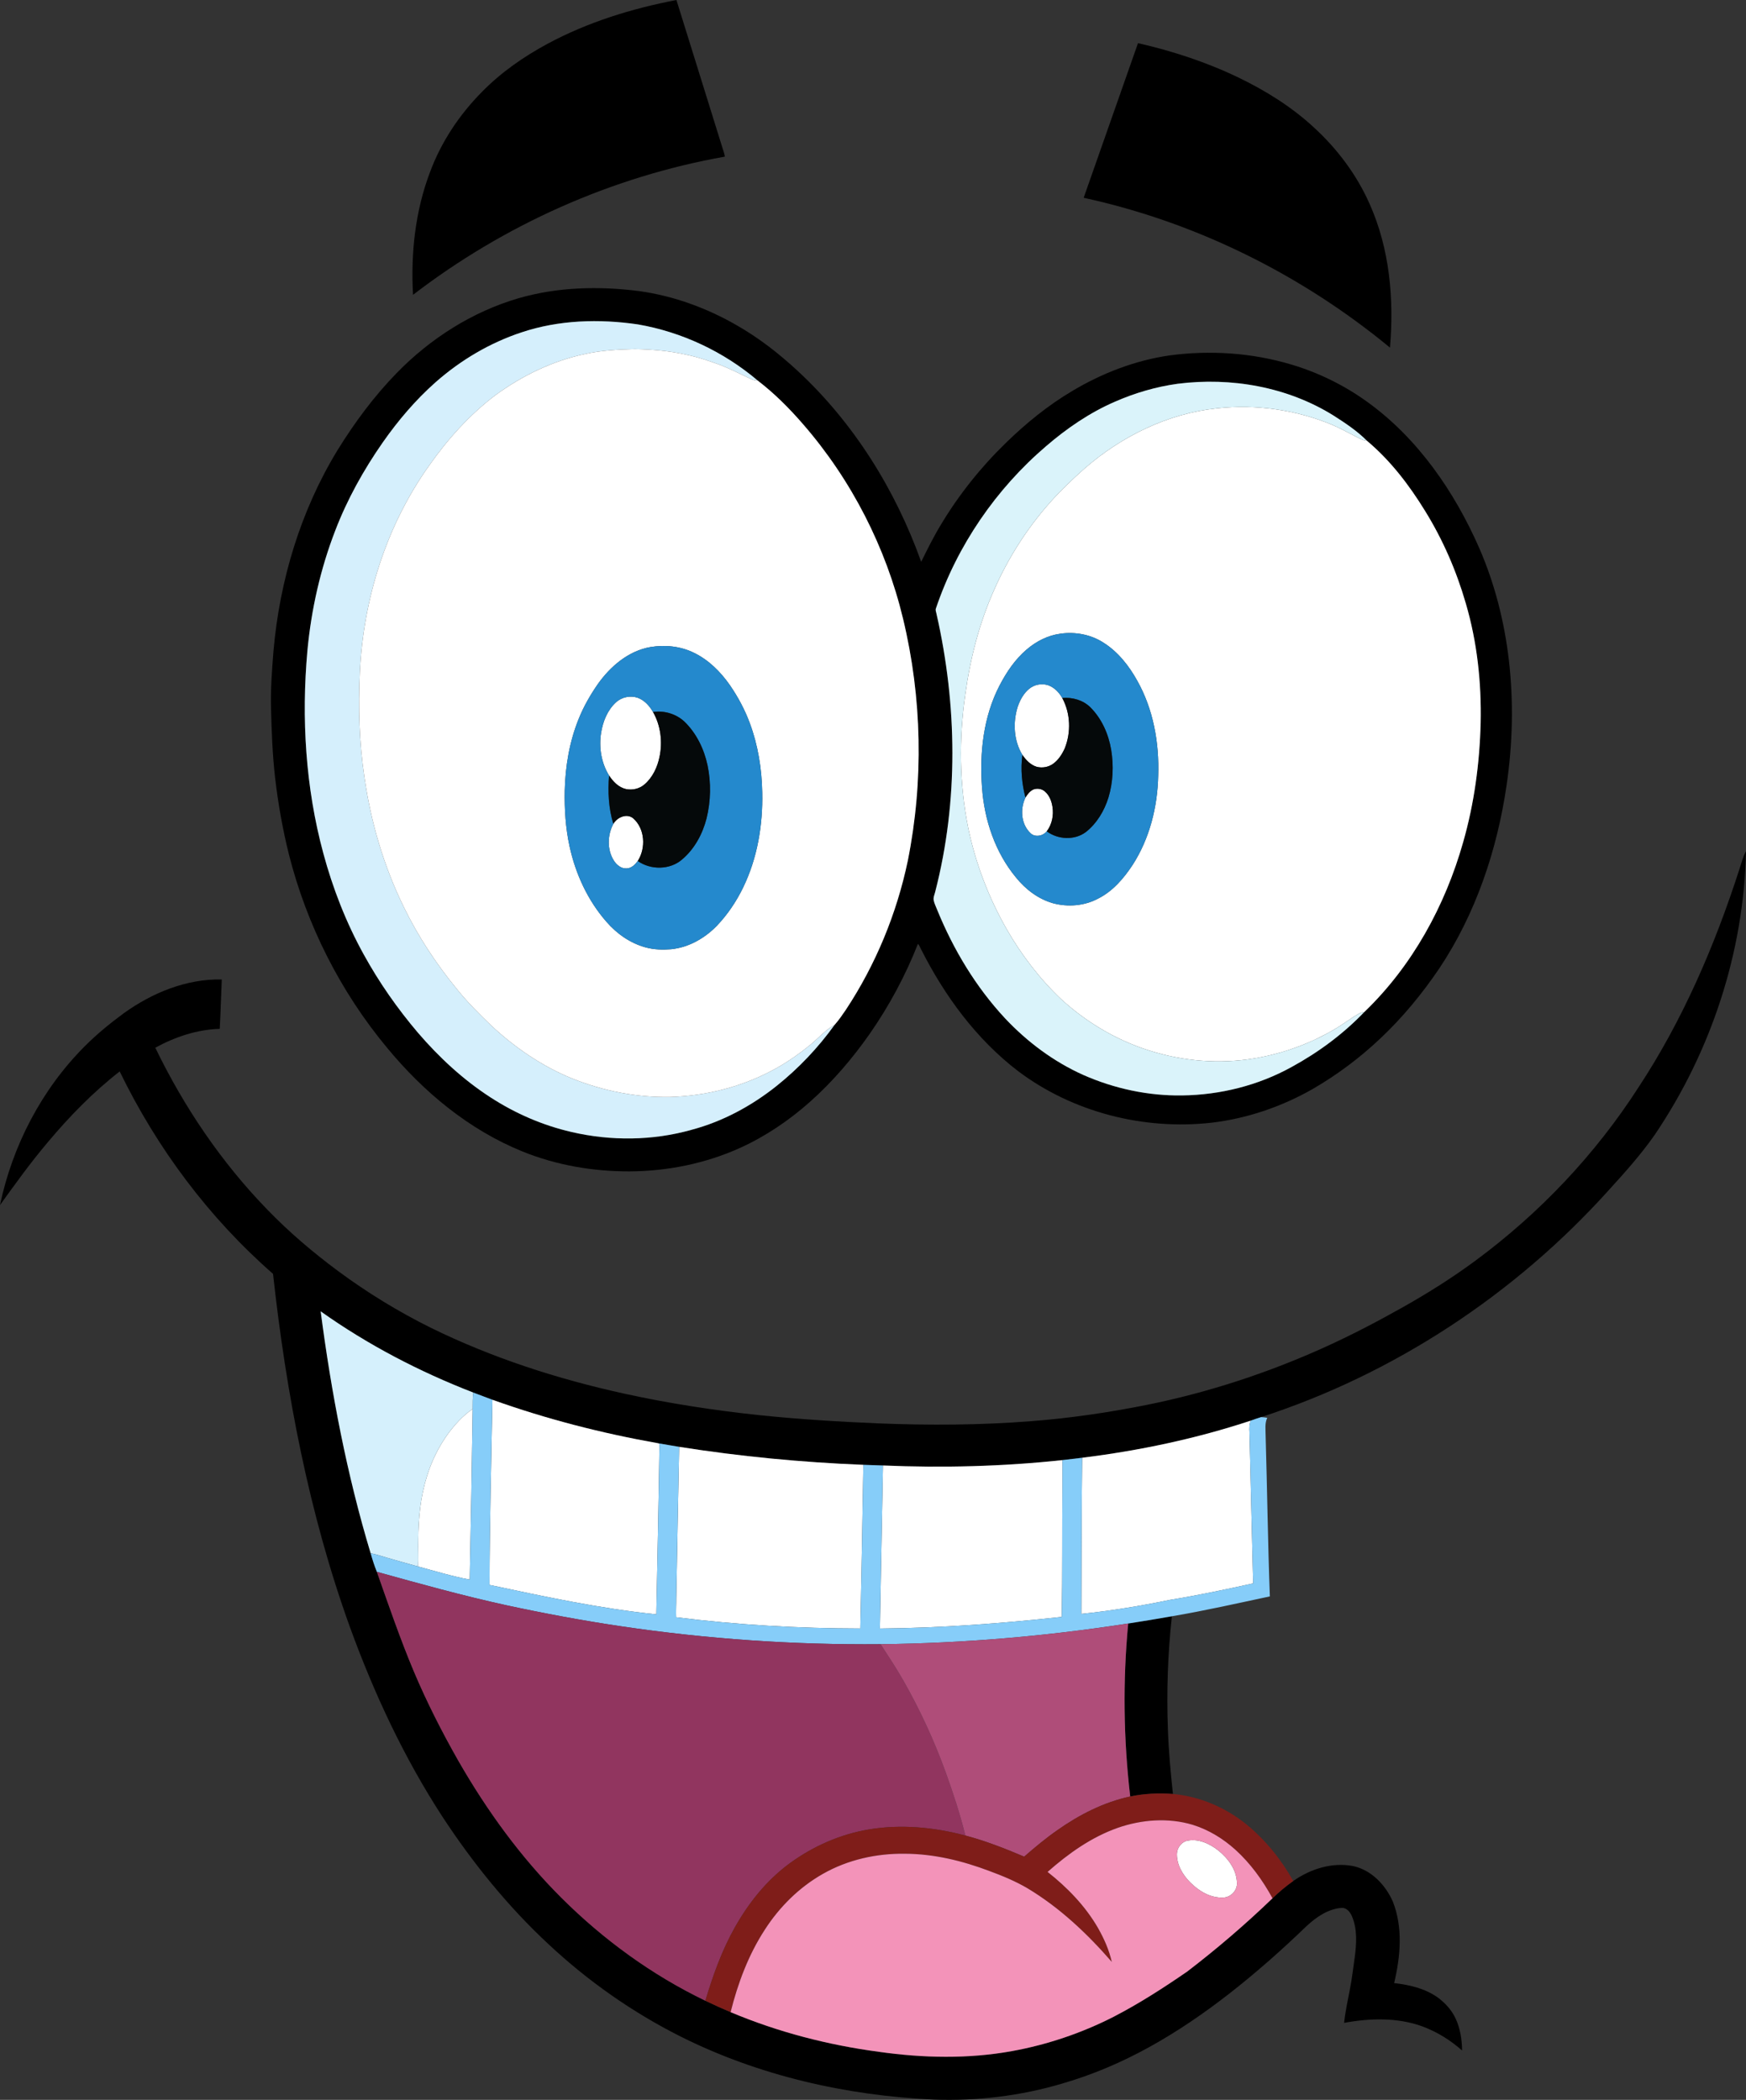
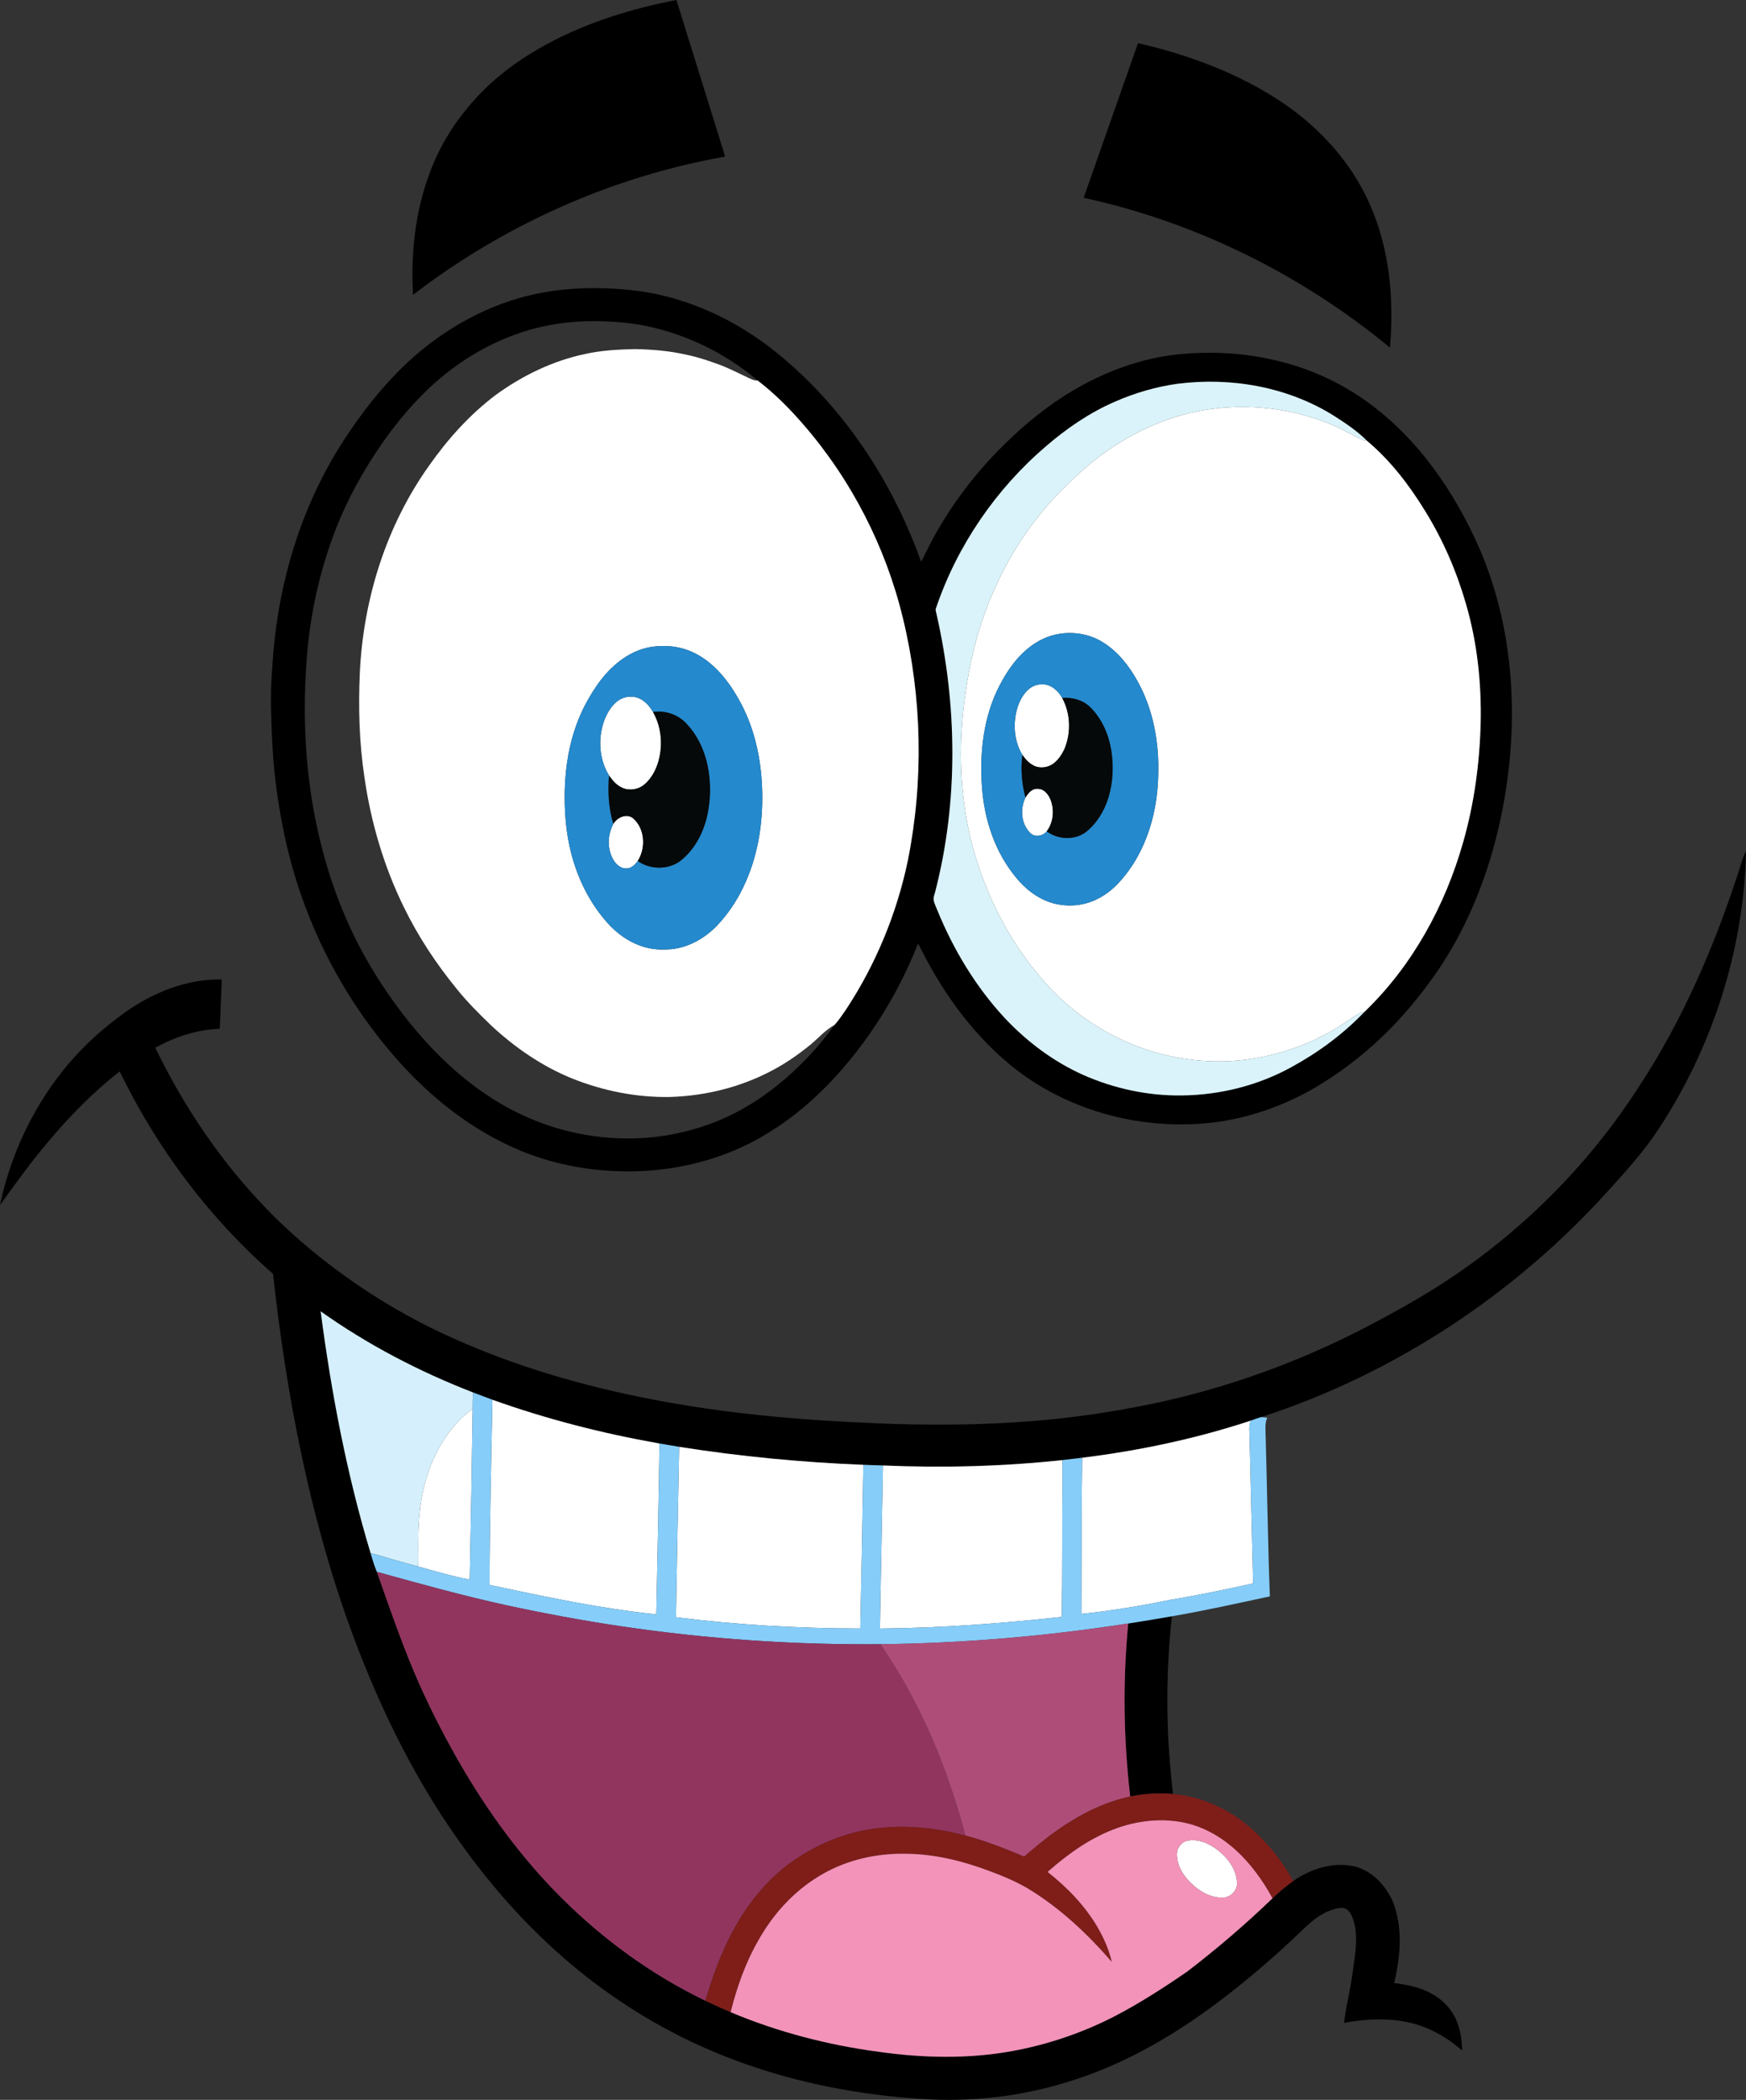
<svg xmlns="http://www.w3.org/2000/svg" height="3458.4" preserveAspectRatio="xMidYMid meet" version="1.0" viewBox="0.0 0.0 2875.5 3458.4" width="2875.5" zoomAndPan="magnify">
  <rect x="0.0" y="0.0" width="2875.5" height="3458.4" fill="#333333" stroke="none" />
  <defs>
    <clipPath id="a">
      <path d="M 0 1401 L 2875.48 1401 L 2875.48 3458.43 L 0 3458.43 Z M 0 1401" />
    </clipPath>
  </defs>
  <g>
    <g>
      <path d="M 901.66 72.164 C 967.848 36.52 1040.434 14.113 1114.023 0.004 C 1139.242 80.844 1164.332 161.723 1189.52 242.582 C 1190.949 247.715 1193.102 252.66 1193.793 257.984 C 1007.594 290.977 830.117 370.457 680.223 485.562 C 676.348 417.41 683.805 347.883 708.07 283.766 C 726.387 234.223 756.211 189.305 793.289 151.793 C 824.762 119.523 862.074 93.488 901.66 72.164" fill="inherit" />
    </g>
    <g>
      <path d="M 1874.168 71.078 C 1931.488 84.109 1987.688 102.625 2040.668 128.207 C 2084.883 149.672 2127.113 175.961 2163.312 209.398 C 2202.133 244.789 2234.344 287.723 2255.645 335.852 C 2288.707 409.688 2296 492.625 2289.164 572.512 C 2143.465 452.312 1969.445 365.902 1784.707 325.754 C 1814.367 240.801 1844.516 156.012 1874.168 71.078" fill="inherit" />
    </g>
    <g>
      <path d="M 1939.281 632.078 C 1903.723 637.008 1868.938 647.234 1836.094 661.641 C 1794.633 679.621 1757.043 705.41 1722.883 734.77 C 1640.215 805.465 1576.516 898.387 1541.574 1001.484 C 1540.023 1004.82 1541.945 1008.305 1542.465 1011.656 C 1576.383 1161.324 1578.652 1319.316 1540.305 1468.379 C 1539.242 1473.219 1536.676 1478.004 1537.793 1483.098 C 1538.863 1488.559 1541.621 1493.473 1543.535 1498.656 C 1570.184 1564.016 1607.172 1625.582 1655.383 1677.348 C 1691.844 1716.055 1735.273 1748.547 1783.906 1770.348 C 1834.992 1792.926 1890.875 1804.977 1946.797 1804.156 C 2009.531 1803.379 2072.309 1787.715 2127.254 1757.254 C 2171.391 1733.207 2212.281 1702.895 2247.066 1666.598 C 2325.953 1590.777 2380.094 1491.711 2409.715 1386.93 C 2427.949 1323.184 2436.82 1257 2438.488 1190.781 C 2439.938 1124.301 2432.789 1057.332 2413.945 993.438 C 2398.531 940.176 2376.266 888.875 2347.105 841.699 C 2320.84 798.922 2289.863 758.34 2251.285 725.973 C 2235.043 709.645 2215.691 696.852 2196.371 684.496 C 2120.457 637.082 2027.477 620.844 1939.281 632.078 Z M 859.004 547.363 C 806.797 564.613 758.578 593.184 717.391 629.512 C 684.375 658.727 655.664 692.562 630.406 728.633 C 598.891 773.812 571.898 822.289 552.156 873.773 C 527.629 937.152 512.598 1004.086 506.258 1071.719 C 496.246 1183.172 503.16 1296.754 532.383 1405 C 548.047 1463.176 570.094 1519.719 599.289 1572.43 C 624.461 1618.121 654.477 1661.066 688.238 1700.797 C 723.07 1741.406 762.73 1778.195 807.734 1807.297 C 848.512 1833.777 893.75 1853.434 941.16 1864.348 C 1006.113 1879.469 1074.941 1878.867 1139.211 1860.676 C 1190.371 1847.086 1237.793 1821.355 1279.082 1788.457 C 1315.234 1759.547 1347.422 1725.594 1374.434 1688.016 C 1381.324 1680.355 1387.113 1671.727 1392.945 1663.234 C 1442.113 1588.816 1476.773 1504.906 1495.062 1417.648 C 1521.332 1286.289 1518.605 1149.23 1487.246 1019.023 C 1458.973 901.355 1402.312 790.527 1322.973 699.105 C 1300.203 672.766 1275.492 647.949 1247.82 626.727 C 1191.824 579.199 1122.953 546.742 1050.531 534.277 C 986.824 524.914 920.449 526.836 859.004 547.363 Z M 854.074 491.168 C 918.512 472.547 986.855 470.918 1053.074 479.496 C 1109.5 487.359 1163.961 507.281 1213.254 535.672 C 1249.543 556.363 1282.691 582.168 1313.305 610.504 C 1406.082 696.355 1474.664 806.617 1517.113 925.293 C 1527.504 904.289 1537.883 883.211 1550.152 863.215 C 1579.645 814.098 1615.773 769.027 1656.895 729.145 C 1689.902 696.996 1725.883 667.691 1765.574 644.137 C 1814.723 614.738 1869.25 593.605 1926.066 585.379 C 1993.148 576.359 2062.207 581.051 2127.109 600.5 C 2171.52 613.75 2213.691 634.461 2251.301 661.566 C 2293.125 691.59 2329.434 728.926 2360.098 770.199 C 2390.523 811.09 2415.578 855.828 2436.105 902.457 C 2461.711 961.289 2477.691 1024.137 2485.023 1087.828 C 2492.922 1156.176 2491.164 1225.512 2481.156 1293.547 C 2465.598 1400.219 2430.332 1505.164 2370.234 1595.191 C 2342.137 1636.676 2310.098 1675.625 2273.605 1710.004 C 2240.066 1741.785 2202.898 1769.754 2162.922 1792.957 C 2111.457 1822.555 2054.125 1842.137 1995.129 1849.098 C 1883.562 1861.559 1766.926 1831.965 1676.926 1764.285 C 1608.074 1711.707 1555.645 1640.195 1516.844 1563.285 C 1515.172 1560.371 1514.332 1556.832 1511.703 1554.613 C 1491.176 1606.758 1464.512 1656.484 1432.492 1702.457 C 1403.793 1743.496 1371.012 1781.836 1333.516 1815.086 C 1299.344 1845.387 1261.121 1871.316 1219.492 1890.258 C 1162.32 1916.266 1099.434 1928.906 1036.734 1929.258 C 976.727 1929.406 916.383 1919.117 860.664 1896.527 C 772.461 1860.836 697.281 1798.297 637.203 1725.324 C 560.375 1632.898 504.98 1522.941 475.625 1406.449 C 465.348 1364.973 457.918 1322.836 453.004 1280.422 C 448.672 1242.355 447.293 1204.051 446.324 1165.781 C 445.516 1134.895 447.91 1104.066 450.289 1073.312 C 460.344 956.598 494.867 841.203 556.133 741.004 C 584.285 695.531 616.328 652.258 653.742 613.949 C 708.949 557.336 777.953 513.422 854.074 491.168" fill="inherit" />
    </g>
    <g clip-path="url(#a)">
      <path d="M 2864.617 1431.621 C 2867.984 1421.672 2870.242 1411.191 2875.484 1401.984 C 2872.078 1568.039 2817.957 1732.098 2724.918 1869.406 C 2702.391 1901.598 2676.105 1930.898 2649.695 1959.906 C 2495.496 2131.289 2296.488 2262.707 2077.016 2333.938 C 2071.23 2335.578 2065.637 2337.77 2059.977 2339.719 C 1969.793 2369.527 1876.438 2389.188 1782.234 2400.891 C 1771.402 2402.18 1760.602 2403.508 1749.773 2404.75 C 1651.652 2415.32 1552.73 2417.777 1454.152 2413.629 C 1443.383 2413.188 1432.621 2412.852 1421.859 2412.527 C 1320.301 2408.488 1218.949 2398.789 1118.551 2382.918 C 1106.941 2381.059 1095.379 2378.91 1083.789 2376.988 C 991.109 2360.609 899.621 2337.078 810.977 2305.379 C 800.395 2301.508 789.883 2297.488 779.359 2293.488 C 690.703 2259.117 605.672 2214.879 528.113 2159.75 C 545.727 2294.316 571.164 2428.16 610.414 2558.18 C 613.32 2568.539 616.578 2578.797 620.656 2588.77 C 640.031 2643.699 658.879 2698.859 681.457 2752.578 C 702.871 2803.379 727.914 2852.609 755.172 2900.508 C 802.082 2982.219 857.934 3059.238 924.777 3125.832 C 993.84 3194.629 1073.75 3252.859 1161.66 3295.18 C 1175.371 3301.781 1189.242 3308.051 1203.254 3313.988 C 1281.211 3346.828 1363.812 3368.168 1447.602 3379.309 C 1520.145 3389.59 1594.453 3391.25 1666.742 3378.109 C 1724.703 3367.559 1781.125 3348.551 1833.625 3321.789 C 1875.98 3299.93 1916.113 3274.039 1955.312 3247.027 C 2004.316 3209.5 2051.262 3169.281 2095.699 3126.438 C 2106.406 3116.18 2117.68 3106.457 2129.852 3097.988 C 2158.078 3078.09 2193.977 3066.699 2228.48 3073.371 C 2258.543 3079.91 2281.758 3104.398 2293.84 3131.789 C 2310.793 3174.578 2306.453 3222.258 2296.027 3266.09 C 2321.238 3268.992 2347.066 3274.949 2368.023 3289.949 C 2380.387 3299.07 2391.078 3310.879 2397.465 3324.961 C 2404.945 3341.238 2407.715 3359.309 2407.91 3377.109 C 2388.734 3360.059 2366.574 3346.328 2342.477 3337.418 C 2301.32 3322.449 2256.125 3323.828 2213.629 3331.609 C 2215.57 3313 2219.645 3294.711 2223.152 3276.359 C 2226.594 3259.141 2228.43 3241.66 2231.039 3224.309 C 2234.02 3201.879 2235.68 3178.039 2226.789 3156.672 C 2223.895 3149.508 2218.09 3141.738 2209.48 3142.258 C 2187.168 3143.898 2167.887 3157.348 2151.918 3172.09 C 2111.504 3211.102 2069.395 3248.379 2025.133 3282.98 C 1983.379 3315.539 1939.594 3345.641 1893.215 3371.238 C 1847.578 3396.531 1799.312 3417.148 1749.172 3431.641 C 1681.094 3451.82 1609.703 3460.441 1538.762 3458.031 C 1394.133 3451.52 1249.512 3418.77 1119.762 3353.539 C 1041.043 3313.82 968.195 3262.66 903.805 3202.48 C 836.898 3140.32 779.039 3068.879 729 2992.629 C 665.281 2894.859 615.727 2788.418 575.961 2678.879 C 508.617 2491.797 471.367 2295.219 449.641 2098 C 343.926 2005.586 258.355 1890.84 197.117 1764.629 C 153.27 1798.77 114.27 1838.766 78.633 1881.297 C 50.641 1914.387 25.277 1949.57 0 1984.738 C 20.551 1886.789 68.637 1794.188 139.516 1723.227 C 159.363 1703.328 181.145 1685.473 203.766 1668.84 C 250.543 1635.215 306.895 1611.875 365.254 1613.18 C 364.039 1640.262 363.363 1667.391 361.91 1694.477 C 324.582 1695.586 288.309 1707.719 255.77 1725.578 C 302.887 1823.078 364.344 1913.977 439.836 1991.77 C 475.727 2029 515.254 2062.578 556.766 2093.379 C 604.906 2128.988 656.18 2160.41 709.859 2186.977 C 810.742 2236.52 918.453 2271.23 1028.082 2295.309 C 1101.559 2311.438 1176.039 2322.809 1250.832 2330.777 C 1315.762 2337.461 1380.98 2341.5 1446.211 2344.27 C 1530.383 2347.59 1614.793 2347.27 1698.793 2340.598 C 1762.441 2335.73 1825.684 2326.379 1888.273 2313.918 C 1990.133 2293.367 2089.488 2260.797 2184.043 2217.75 C 2227.371 2198.051 2269.566 2175.926 2311.023 2152.59 C 2352.375 2129.207 2392.703 2103.898 2430.859 2075.566 C 2536.035 1997.777 2627.434 1901.18 2698.262 1791.117 C 2771.207 1680.395 2824.023 1557.543 2864.617 1431.621" fill="inherit" />
    </g>
    <g>
      <path d="M 1858.055 2673.867 C 1882.055 2670.195 1906.016 2666.176 1929.941 2661.977 C 1923.281 2723.719 1921.02 2785.938 1923.426 2847.988 C 1924.586 2883.637 1927.93 2919.16 1931.695 2954.609 C 1908.219 2952.918 1884.422 2953.887 1861.363 2958.789 C 1850.281 2864.277 1849.035 2768.609 1858.055 2673.867" fill="inherit" />
    </g>
    <g>
-       <path d="M 859.004 547.359 C 920.449 526.844 986.824 524.918 1050.531 534.277 C 1122.953 546.75 1191.824 579.199 1247.82 626.727 C 1241.512 627.215 1236.031 623.703 1230.473 621.312 C 1216.223 614.438 1201.984 607.418 1187.285 601.516 C 1168.773 594.801 1150.133 588.234 1130.801 584.328 C 1102.84 577.793 1074.102 575.508 1045.453 574.949 C 1017.914 575.633 990.203 577.004 963.266 583.102 C 910.102 594.332 860.238 618.594 816.438 650.449 C 773.695 682.789 737.395 723.066 706.719 766.852 C 636.102 865.801 598.438 986.324 592.652 1107.301 C 590.023 1165.055 591.551 1223.184 600.227 1280.414 C 610.809 1354.184 632.094 1426.586 664.871 1493.59 C 688.473 1542.09 718.328 1587.406 752.516 1629.09 C 769.613 1650.488 789.152 1669.727 808.762 1688.797 C 847.703 1725.066 892.27 1755.844 941.688 1776.016 C 993.105 1796.727 1048.684 1807.805 1104.184 1806.684 C 1161.145 1804.824 1217.934 1790.996 1268.594 1764.637 C 1292.215 1752.594 1314.062 1737.367 1334.633 1720.688 C 1347.844 1709.766 1359.234 1696.297 1374.434 1688.016 C 1347.422 1725.598 1315.234 1759.547 1279.082 1788.457 C 1237.793 1821.355 1190.371 1847.086 1139.211 1860.676 C 1074.941 1878.867 1006.113 1879.469 941.16 1864.348 C 893.75 1853.438 848.512 1833.777 807.734 1807.297 C 762.73 1778.195 723.07 1741.406 688.238 1700.797 C 654.477 1661.066 624.461 1618.109 599.289 1572.434 C 570.094 1519.723 548.043 1463.176 532.383 1405.008 C 503.16 1296.758 496.246 1183.16 506.254 1071.723 C 512.598 1004.09 527.629 937.16 552.156 873.773 C 571.898 822.285 598.891 773.801 630.406 728.629 C 655.668 692.562 684.379 658.727 717.391 629.516 C 758.578 593.18 806.793 564.602 859.004 547.359" fill="#d5effc" />
-     </g>
+       </g>
    <g>
      <path d="M 1071.344 1065.648 C 1035 1071.945 1005.191 1097.473 984.43 1126.84 C 972.117 1144.617 961.27 1163.527 953.18 1183.625 C 937.887 1221.199 931.047 1261.816 930.062 1302.254 C 929.504 1332.859 931.441 1363.676 937.961 1393.641 C 947.793 1439.141 967.891 1482.887 998.668 1518.055 C 1015.684 1537.816 1038.02 1553.488 1063.332 1560.352 C 1077.012 1564.141 1091.391 1564.438 1105.473 1563.344 C 1134.051 1560.441 1160.352 1545.422 1180.242 1525.133 C 1198.062 1506.523 1212.633 1484.906 1223.863 1461.73 C 1247.395 1413.277 1256.48 1358.809 1255.332 1305.242 C 1254.633 1266.324 1248.402 1227.285 1234.773 1190.719 C 1226.582 1168.641 1215.363 1147.73 1202.012 1128.359 C 1186.801 1106.586 1167.34 1087.055 1143.23 1075.344 C 1121.191 1064.27 1095.52 1061.703 1071.344 1065.648 Z M 963.266 583.098 C 990.203 576.996 1017.91 575.633 1045.453 574.945 C 1074.102 575.512 1102.84 577.793 1130.801 584.32 C 1150.133 588.23 1168.773 594.809 1187.281 601.516 C 1201.98 607.422 1216.223 614.43 1230.473 621.309 C 1236.031 623.699 1241.512 627.219 1247.824 626.723 C 1275.492 647.949 1300.203 672.754 1322.973 699.109 C 1402.312 790.531 1458.973 901.363 1487.242 1019.02 C 1518.602 1149.234 1521.332 1286.297 1495.062 1417.648 C 1476.773 1504.914 1442.113 1588.816 1392.941 1663.238 C 1387.113 1671.73 1381.324 1680.363 1374.434 1688.023 C 1359.234 1696.297 1347.844 1709.766 1334.633 1720.688 C 1314.062 1737.367 1292.211 1752.598 1268.594 1764.637 C 1217.93 1790.996 1161.145 1804.828 1104.184 1806.688 C 1048.68 1807.809 993.105 1796.727 941.688 1776.016 C 892.266 1755.848 847.703 1725.066 808.762 1688.801 C 789.152 1669.73 769.613 1650.484 752.516 1629.098 C 718.328 1587.402 688.473 1542.098 664.871 1493.59 C 632.094 1426.598 610.809 1354.191 600.227 1280.406 C 591.551 1223.18 590.023 1165.051 592.652 1107.293 C 598.438 986.328 636.102 865.805 706.719 766.848 C 737.395 723.062 773.695 682.781 816.438 650.445 C 860.238 618.602 910.102 594.332 963.266 583.098" fill="#fff" />
    </g>
    <g>
      <path d="M 1746.52 1043.664 C 1725.734 1046.387 1706.41 1056.293 1690.66 1069.863 C 1671.613 1086.105 1657.469 1107.199 1646.031 1129.254 C 1619.551 1180.469 1613.102 1239.738 1617.262 1296.594 C 1620.973 1350.105 1638.793 1403.652 1673.301 1445.273 C 1688.922 1464.652 1709.691 1480.535 1733.82 1487.492 C 1758.496 1494.211 1785.879 1492.086 1808.547 1479.938 C 1832.555 1467.855 1850.562 1446.883 1865.129 1424.797 C 1893.383 1381.152 1906.355 1328.926 1907.484 1277.316 C 1909.285 1223.461 1899.516 1168.219 1872.84 1120.926 C 1859.301 1096.543 1841.465 1073.785 1817.664 1058.691 C 1796.879 1045.066 1771.004 1040.203 1746.52 1043.664 Z M 2004.074 672.5 C 2068.383 665.426 2134.488 674.816 2194.207 699.762 C 2206.938 705.211 2219.051 711.996 2231.406 718.234 C 2237.797 721.355 2244 725.293 2251.266 725.98 C 2289.871 758.348 2320.832 798.922 2347.082 841.691 C 2376.266 888.867 2398.523 940.184 2413.945 993.441 C 2432.777 1057.336 2439.938 1124.301 2438.5 1190.785 C 2436.82 1257.012 2427.945 1323.188 2409.711 1386.945 C 2380.086 1491.707 2325.938 1590.785 2247.066 1666.605 C 2240.129 1667.395 2234.336 1671.539 2228.543 1675.121 C 2218.297 1682.043 2208.137 1689.156 2197.461 1695.426 C 2160.363 1717.258 2119.531 1732.746 2077.328 1741.039 C 2019.754 1752.656 1959.574 1749.57 1903.234 1733.328 C 1845.609 1717.102 1792.371 1686.449 1748.215 1646.148 C 1712.34 1612.27 1682.121 1572.621 1657.641 1529.887 C 1628.211 1478.242 1606.762 1422.055 1594.609 1363.883 C 1579.93 1291.57 1579.152 1216.762 1589.703 1143.816 C 1597.902 1084.496 1612.871 1025.859 1637.422 971.129 C 1660.262 919.348 1690.93 870.961 1728.426 828.566 C 1746.227 808.281 1765.863 789.723 1785.965 771.781 C 1846.949 718.594 1923.113 681.07 2004.074 672.5" fill="#fff" />
    </g>
    <g>
      <path d="M 1694.926 1134.488 C 1703.27 1127.531 1715.195 1125.184 1725.574 1128.348 C 1735.992 1131.809 1744.125 1140.199 1749.422 1149.602 C 1763.062 1174.84 1764.164 1206.16 1753.484 1232.641 C 1749.164 1242.145 1743.293 1251.336 1734.805 1257.648 C 1727.031 1263.461 1716.539 1265.379 1707.191 1262.859 C 1697.145 1259.781 1689.613 1251.738 1683.805 1243.348 C 1669.504 1219.859 1667.898 1190.156 1676 1164.246 C 1679.75 1153.039 1685.691 1142.102 1694.926 1134.488" fill="#fff" />
    </g>
    <g>
      <path d="M 1014.449 1156.777 C 1023.898 1147.949 1038.23 1145.051 1050.41 1149.27 C 1061.477 1153.355 1069.68 1162.68 1075.48 1172.656 C 1088.07 1194.84 1091.438 1221.734 1086.168 1246.586 C 1082.66 1263.59 1074.859 1280.309 1061.559 1291.816 C 1053.227 1299.125 1041.477 1301.852 1030.711 1299.539 C 1018.688 1296.758 1009.68 1287.219 1003.098 1277.285 C 990.242 1256.449 986.043 1230.832 989.961 1206.816 C 992.988 1188.297 1000.309 1169.605 1014.449 1156.777" fill="#fff" />
    </g>
    <g>
      <path d="M 1702.207 1300.133 C 1708.438 1297.863 1715.938 1299.164 1720.922 1303.617 C 1728.199 1309.914 1731.859 1319.363 1733.289 1328.684 C 1735.582 1342.68 1732.574 1357.777 1723.906 1369.148 C 1717.598 1377.051 1704.141 1379.637 1696.758 1371.84 C 1681.41 1357.008 1679.898 1332.168 1688.793 1313.586 C 1692.121 1308.164 1696.203 1302.691 1702.207 1300.133" fill="#fff" />
    </g>
    <g>
      <path d="M 1010.129 1356.906 C 1016.277 1346.156 1032.02 1339.121 1042.699 1347.637 C 1062.309 1364.824 1063.969 1396.73 1050.34 1418.043 C 1045.93 1423.906 1040.078 1429.992 1032.25 1430.211 C 1023.211 1431.031 1015.578 1424.594 1011 1417.445 C 999.605 1399.438 1000.281 1375.434 1010.129 1356.906" fill="#fff" />
    </g>
    <g>
      <path d="M 810.977 2305.379 C 899.617 2337.078 991.109 2360.609 1083.789 2376.988 C 1084.359 2377.238 1085.5 2377.719 1086.078 2377.969 C 1084.738 2471.578 1082.75 2565.18 1080.852 2658.77 C 988.246 2649.32 897.137 2629.621 806.207 2610.328 C 806.441 2508.672 809.129 2407.02 810.977 2305.379" fill="#fff" />
    </g>
    <g>
      <path d="M 736.734 2362.93 C 748.461 2346.91 761.906 2331.75 778.406 2320.52 C 777.055 2414.199 775.469 2507.879 773.59 2601.539 C 744.836 2596.262 716.844 2587.59 688.633 2580.059 C 689.383 2565.148 688.398 2550.211 688.824 2535.301 C 689.09 2500.102 692.582 2464.559 703.281 2430.891 C 710.797 2406.68 722.07 2383.609 736.734 2362.93" fill="#fff" />
    </g>
    <g>
      <path d="M 1782.234 2400.891 C 1876.422 2389.191 1969.801 2369.535 2059.961 2339.723 C 2057.215 2345.832 2057.277 2352.582 2057.711 2359.164 C 2059.812 2442.031 2061.723 2524.922 2063.824 2607.793 C 2018.207 2617.891 1972.422 2627.523 1926.281 2635.043 C 1878.219 2645.031 1829.699 2652.934 1780.852 2658.074 C 1781.195 2572.332 1781.094 2486.613 1782.234 2400.891" fill="#fff" />
    </g>
    <g>
      <path d="M 1118.551 2382.922 C 1218.949 2398.789 1320.301 2408.488 1421.859 2412.531 C 1420.41 2502.391 1418.828 2592.23 1416.84 2682.09 C 1315.5 2681.949 1214.102 2676.238 1113.531 2663.609 C 1113.102 2653.102 1113.82 2642.609 1113.75 2632.109 C 1115.199 2549.051 1116.93 2465.988 1118.551 2382.922" fill="#fff" />
    </g>
    <g>
      <path d="M 1454.156 2413.625 C 1552.738 2417.777 1651.652 2415.316 1749.773 2404.746 C 1749.773 2419.426 1749.762 2434.117 1749.707 2448.805 C 1749.055 2520.207 1749.836 2591.617 1748.582 2663.008 C 1649.121 2673.867 1549.195 2681.285 1449.125 2682.168 C 1450.883 2592.656 1452.516 2503.137 1454.156 2413.625" fill="#fff" />
    </g>
    <g>
      <path d="M 1953.258 3032.16 C 1972.375 3027 1991.945 3036.18 2006.738 3047.859 C 2022.66 3060.871 2036.438 3079.16 2037.129 3100.469 C 2038.316 3113.199 2026.984 3125.172 2014.316 3125.25 C 1993.496 3126.172 1974.414 3114.602 1960.195 3100.312 C 1947.805 3087.922 1938 3071.41 1938.199 3053.441 C 1938.449 3044.27 1944.441 3035.18 1953.258 3032.16" fill="#fff" />
    </g>
    <g>
      <path d="M 1939.273 632.09 C 2027.48 620.844 2120.461 637.086 2196.359 684.488 C 2215.684 696.852 2235.043 709.645 2251.266 725.992 C 2244.008 725.297 2237.809 721.344 2231.422 718.227 C 2219.043 711.996 2206.945 705.223 2194.203 699.758 C 2134.492 674.812 2068.391 665.426 2004.066 672.496 C 1923.117 681.078 1846.938 718.594 1785.973 771.777 C 1765.867 789.723 1746.23 808.281 1728.434 828.562 C 1690.934 870.969 1660.262 919.348 1637.422 971.121 C 1612.871 1025.871 1597.902 1084.484 1589.703 1143.812 C 1579.152 1216.754 1579.934 1291.559 1594.613 1363.891 C 1606.762 1422.055 1628.211 1478.246 1657.645 1529.883 C 1682.121 1572.621 1712.344 1612.277 1748.215 1646.137 C 1792.379 1686.453 1845.613 1717.094 1903.238 1733.328 C 1959.586 1749.566 2019.77 1752.656 2077.32 1741.039 C 2119.535 1732.738 2160.379 1717.25 2197.457 1695.438 C 2208.129 1689.152 2218.297 1682.051 2228.551 1675.121 C 2234.328 1671.551 2240.125 1667.391 2247.07 1666.59 C 2212.273 1702.906 2171.379 1733.207 2127.25 1757.258 C 2072.309 1787.719 2009.516 1803.379 1946.809 1804.156 C 1890.875 1804.977 1834.996 1792.926 1783.902 1770.348 C 1735.273 1748.547 1691.84 1716.066 1655.383 1677.348 C 1607.172 1625.594 1570.184 1564.02 1543.531 1498.668 C 1541.621 1493.465 1538.863 1488.555 1537.793 1483.105 C 1536.672 1478.004 1539.242 1473.234 1540.301 1468.395 C 1578.652 1319.324 1576.383 1161.328 1542.461 1011.664 C 1541.941 1008.305 1540.023 1004.824 1541.57 1001.48 C 1576.512 898.406 1640.211 805.461 1722.883 734.781 C 1757.039 705.398 1794.625 679.617 1836.094 661.648 C 1868.941 647.234 1903.723 637 1939.273 632.09" fill="#daf3fa" />
    </g>
    <g>
      <path d="M 1694.934 1134.492 C 1685.691 1142.102 1679.758 1153.035 1676.004 1164.238 C 1667.902 1190.156 1669.504 1219.855 1683.809 1243.34 C 1680.633 1266.723 1682.934 1290.77 1688.793 1313.59 C 1679.906 1332.176 1681.418 1357.012 1696.773 1371.832 C 1704.148 1379.637 1717.602 1377.055 1723.91 1369.148 C 1742.305 1382.93 1769.914 1384.34 1788.52 1370.215 C 1806.512 1355.887 1818.77 1335.277 1825.531 1313.469 C 1833.145 1288.176 1834.211 1261.07 1830.012 1235.062 C 1825.637 1208.922 1814.391 1183.375 1795.355 1164.562 C 1783.297 1152.949 1765.863 1148.098 1749.426 1149.594 C 1744.113 1140.203 1736 1131.805 1725.57 1128.352 C 1715.184 1125.176 1703.273 1127.535 1694.934 1134.492 Z M 1746.504 1043.668 C 1770.996 1040.211 1796.871 1045.078 1817.672 1058.695 C 1841.465 1073.785 1859.301 1096.543 1872.828 1120.918 C 1899.504 1168.227 1909.281 1223.477 1907.484 1277.316 C 1906.344 1328.93 1893.375 1381.164 1865.129 1424.797 C 1850.574 1446.887 1832.566 1467.852 1808.547 1479.941 C 1785.863 1492.078 1758.492 1494.215 1733.82 1487.508 C 1709.695 1480.535 1688.926 1464.645 1673.305 1445.27 C 1638.797 1403.656 1620.965 1350.098 1617.254 1296.586 C 1613.102 1239.734 1619.555 1180.469 1646.035 1129.254 C 1657.473 1107.195 1671.613 1086.113 1690.66 1069.867 C 1706.402 1056.309 1725.734 1046.398 1746.504 1043.668" fill="#2489cd" />
    </g>
    <g>
      <path d="M 1014.449 1156.77 C 1000.309 1169.605 992.988 1188.297 989.965 1206.809 C 986.043 1230.832 990.242 1256.449 1003.098 1277.281 C 1001 1303.926 1002.23 1331.215 1010.129 1356.902 C 1000.281 1375.43 999.605 1399.441 1011 1417.441 C 1015.578 1424.602 1023.211 1431.027 1032.25 1430.219 C 1040.078 1429.996 1045.93 1423.895 1050.34 1418.043 C 1071.551 1433.086 1103.41 1432.938 1123.32 1415.559 C 1143.789 1398.266 1157.02 1373.652 1163.617 1347.934 C 1170.648 1319.453 1171.23 1289.297 1165.277 1260.566 C 1159.531 1233.641 1147.02 1207.645 1127.07 1188.383 C 1113.418 1175.723 1093.84 1169.93 1075.48 1172.652 C 1069.68 1162.68 1061.48 1153.344 1050.41 1149.273 C 1038.23 1145.051 1023.898 1147.949 1014.449 1156.77 Z M 1071.34 1065.664 C 1095.52 1061.711 1121.191 1064.27 1143.23 1075.355 C 1167.34 1087.059 1186.801 1106.586 1202.008 1128.379 C 1215.359 1147.742 1226.578 1168.637 1234.77 1190.738 C 1248.398 1227.273 1254.629 1266.328 1255.328 1305.25 C 1256.48 1358.816 1247.391 1413.293 1223.859 1461.742 C 1212.629 1484.902 1198.059 1506.516 1180.238 1525.145 C 1160.348 1545.438 1134.051 1560.434 1105.469 1563.344 C 1091.391 1564.434 1077.008 1564.141 1063.332 1560.359 C 1038.02 1553.492 1015.68 1537.82 998.668 1518.059 C 967.887 1482.887 947.793 1439.156 937.957 1393.648 C 931.441 1363.668 929.504 1332.863 930.062 1302.266 C 931.043 1261.816 937.887 1221.219 953.18 1183.633 C 961.27 1163.535 972.117 1144.625 984.43 1126.832 C 1005.191 1097.484 1035 1071.961 1071.34 1065.664" fill="#2489cd" />
    </g>
    <g>
      <path d="M 1749.43 1149.602 C 1765.871 1148.086 1783.305 1152.934 1795.367 1164.555 C 1814.402 1183.363 1825.641 1208.918 1830.02 1235.055 C 1834.23 1261.066 1833.141 1288.18 1825.527 1313.465 C 1818.781 1335.266 1806.52 1355.875 1788.52 1370.203 C 1769.91 1384.336 1742.312 1382.934 1723.914 1369.141 C 1732.59 1357.758 1735.594 1342.664 1733.297 1328.676 C 1731.867 1319.363 1728.211 1309.906 1720.938 1303.602 C 1715.949 1299.148 1708.438 1297.859 1702.215 1300.113 C 1696.219 1302.68 1692.121 1308.148 1688.805 1313.578 C 1682.938 1290.758 1680.641 1266.719 1683.816 1243.332 C 1689.629 1251.738 1697.141 1259.773 1707.191 1262.852 C 1716.543 1265.359 1727.047 1263.461 1734.816 1257.633 C 1743.305 1251.328 1749.172 1242.141 1753.496 1232.633 C 1764.168 1206.141 1763.078 1174.832 1749.43 1149.602" fill="#05090a" />
    </g>
    <g>
      <path d="M 1075.48 1172.648 C 1093.84 1169.926 1113.422 1175.711 1127.07 1188.391 C 1147.023 1207.637 1159.531 1233.641 1165.281 1260.555 C 1171.23 1289.293 1170.652 1319.453 1163.621 1347.938 C 1157.02 1373.645 1143.793 1398.27 1123.32 1415.539 C 1103.414 1432.922 1071.551 1433.09 1050.34 1418.039 C 1063.973 1396.727 1062.312 1364.828 1042.703 1347.629 C 1032.02 1339.121 1016.281 1346.141 1010.133 1356.91 C 1002.23 1331.215 1001 1303.922 1003.102 1277.273 C 1009.684 1287.203 1018.691 1296.762 1030.711 1299.527 C 1041.48 1301.844 1053.23 1299.121 1061.562 1291.809 C 1074.863 1280.293 1082.66 1263.574 1086.172 1246.57 C 1091.441 1221.719 1088.07 1194.832 1075.48 1172.648" fill="#05090a" />
    </g>
    <g>
      <path d="M 528.109 2159.75 C 605.672 2214.879 690.703 2259.121 779.359 2293.488 C 778.406 2302.449 778.348 2311.5 778.406 2320.52 C 761.906 2331.75 748.461 2346.91 736.734 2362.93 C 722.07 2383.609 710.797 2406.68 703.281 2430.891 C 692.582 2464.559 689.09 2500.102 688.824 2535.301 C 688.398 2550.211 689.383 2565.148 688.633 2580.059 C 671.723 2575.262 654.77 2570.641 637.906 2565.711 C 628.773 2563.07 619.777 2559.91 610.41 2558.18 C 571.16 2428.16 545.727 2294.32 528.109 2159.75" fill="#d5f0fc" />
    </g>
    <g>
      <path d="M 779.359 2293.492 C 789.883 2297.492 800.395 2301.512 810.977 2305.383 C 809.125 2407.02 806.441 2508.672 806.203 2610.332 C 897.137 2629.621 988.246 2649.32 1080.848 2658.77 C 1082.746 2565.184 1084.738 2471.582 1086.078 2377.973 C 1085.5 2377.723 1084.359 2377.242 1083.789 2376.992 C 1095.379 2378.91 1106.938 2381.062 1118.547 2382.922 C 1116.93 2465.992 1115.199 2549.051 1113.746 2632.109 C 1113.816 2642.613 1113.098 2653.102 1113.527 2663.613 C 1214.098 2676.242 1315.496 2681.949 1416.84 2682.09 C 1418.828 2592.23 1420.406 2502.391 1421.855 2412.531 C 1432.621 2412.852 1443.375 2413.191 1454.152 2413.633 C 1452.508 2503.141 1450.879 2592.66 1449.121 2682.172 C 1549.184 2681.293 1649.105 2673.871 1748.562 2663.012 C 1749.832 2591.621 1749.051 2520.211 1749.691 2448.812 C 1749.758 2434.121 1749.77 2419.434 1749.77 2404.75 C 1760.598 2403.512 1771.402 2402.184 1782.242 2400.891 C 1781.102 2486.613 1781.203 2572.332 1780.855 2658.07 C 1829.699 2652.93 1878.211 2645.031 1926.285 2635.043 C 1972.422 2627.523 2018.199 2617.891 2063.824 2607.793 C 2061.719 2524.922 2059.82 2442.031 2057.703 2359.16 C 2057.281 2352.582 2057.215 2345.832 2059.961 2339.723 C 2065.621 2337.773 2071.227 2335.582 2077 2333.941 C 2080.363 2334.004 2083.684 2334.633 2087.047 2335.141 C 2082.75 2344.07 2084.352 2354.121 2084.352 2363.66 C 2086.957 2452.172 2088.047 2540.742 2091.305 2629.242 C 2037.613 2640.641 1984.074 2652.852 1929.93 2661.98 C 1906 2666.18 1882.047 2670.203 1858.043 2673.871 C 1723.148 2694.82 1586.75 2706.43 1450.227 2707.973 C 1307.055 2709.289 1163.77 2699.402 1022.137 2678.34 C 958.77 2668.973 895.773 2657.16 833.156 2643.652 C 761.672 2627.973 691.156 2608.34 620.656 2588.77 C 616.574 2578.801 613.316 2568.543 610.41 2558.184 C 619.777 2559.91 628.773 2563.07 637.902 2565.711 C 654.77 2570.641 671.723 2575.262 688.633 2580.062 C 716.844 2587.59 744.836 2596.262 773.59 2601.539 C 775.469 2507.883 777.055 2414.203 778.402 2320.523 C 778.348 2311.504 778.402 2302.453 779.359 2293.492" fill="#86cdf9" />
    </g>
    <g>
      <path d="M 620.656 2588.77 C 691.156 2608.34 761.672 2627.969 833.156 2643.648 C 895.773 2657.16 958.773 2668.969 1022.141 2678.34 C 1163.77 2699.398 1307.059 2709.289 1450.23 2707.969 C 1463.121 2727.789 1476.23 2747.5 1487.879 2768.109 C 1515.328 2816.25 1538.512 2866.789 1557.441 2918.879 C 1569.77 2953.109 1581.129 2987.781 1589.91 3023.109 C 1538.23 3009.328 1483.641 3004.18 1430.68 3013.09 C 1383.941 3020.941 1339.441 3040.609 1301.172 3068.41 C 1262.922 3096.27 1232.77 3134.039 1209.801 3175.141 C 1188.609 3212.879 1174.039 3253.84 1161.66 3295.18 C 1073.75 3252.859 993.84 3194.629 924.777 3125.828 C 857.934 3059.238 802.082 2982.219 755.172 2900.512 C 727.91 2852.609 702.871 2803.379 681.453 2752.578 C 658.879 2698.859 640.031 2643.699 620.656 2588.77" fill="#91355f" />
    </g>
    <g>
      <path d="M 1450.23 2707.969 C 1586.75 2706.43 1723.152 2694.82 1858.051 2673.871 C 1849.027 2768.609 1850.273 2864.281 1861.363 2958.789 C 1817.945 2968.129 1777.691 2988.68 1741.574 3014.129 C 1722.355 3027.52 1704.336 3042.508 1686.703 3057.891 C 1655.141 3044.461 1623.098 3031.918 1589.91 3023.109 C 1581.129 2987.781 1569.77 2953.109 1557.445 2918.879 C 1538.512 2866.789 1515.332 2816.25 1487.879 2768.109 C 1476.23 2747.5 1463.121 2727.789 1450.23 2707.969" fill="#af4d79" />
    </g>
    <g>
      <path d="M 1861.363 2958.789 C 1884.426 2953.887 1908.219 2952.918 1931.699 2954.609 C 1976.27 2958.68 2019.051 2977.141 2053.637 3005.398 C 2084.621 3031.059 2110.348 3062.848 2129.855 3097.988 C 2117.676 3106.457 2106.402 3116.18 2095.699 3126.438 C 2079.523 3096.918 2059.57 3069.129 2034.562 3046.469 C 2014.281 3028.141 1990.371 3013.52 1964.199 3005.398 C 1923.898 2993.348 1880.008 2996.738 1840.602 3010.508 C 1797.336 3025.789 1759.406 3052.867 1725.262 3083 C 1757.68 3108.57 1787.055 3138.789 1807.922 3174.648 C 1818.047 3192.371 1826.527 3211.277 1831.035 3231.238 C 1790.66 3184.711 1745.188 3141.801 1692.176 3109.949 C 1672.367 3098.309 1651.07 3089.488 1629.547 3081.559 C 1585.059 3064.707 1538.031 3053.219 1490.246 3053.07 C 1443.547 3052.41 1396.258 3062.887 1355.516 3086.078 C 1316.484 3108.117 1283.781 3140.539 1259.602 3178.148 C 1232.645 3219.48 1215.191 3266.32 1203.254 3313.988 C 1189.242 3308.051 1175.375 3301.781 1161.664 3295.18 C 1174.043 3253.84 1188.613 3212.879 1209.805 3175.141 C 1232.773 3134.039 1262.922 3096.27 1301.172 3068.41 C 1339.445 3040.609 1383.949 3020.938 1430.688 3013.09 C 1483.648 3004.18 1538.238 3009.328 1589.918 3023.109 C 1623.105 3031.918 1655.145 3044.461 1686.703 3057.891 C 1704.328 3042.508 1722.359 3027.52 1741.57 3014.129 C 1777.699 2988.68 1817.941 2968.129 1861.363 2958.789" fill="#7f1d19" />
    </g>
    <g>
      <path d="M 1953.262 3032.156 C 1944.457 3035.18 1938.465 3044.27 1938.219 3053.438 C 1938.016 3071.406 1947.812 3087.918 1960.207 3100.309 C 1974.426 3114.598 1993.508 3126.168 2014.32 3125.25 C 2027 3125.168 2038.324 3113.199 2037.145 3100.469 C 2036.449 3079.16 2022.668 3060.867 2006.75 3047.859 C 1991.949 3036.18 1972.383 3027 1953.262 3032.156 Z M 1840.598 3010.508 C 1880.004 2996.738 1923.898 2993.348 1964.191 3005.398 C 1990.367 3013.52 2014.285 3028.141 2034.57 3046.469 C 2059.578 3069.129 2079.531 3096.918 2095.707 3126.438 C 2051.273 3169.277 2004.32 3209.5 1955.32 3247.031 C 1916.121 3274.039 1875.992 3299.93 1833.641 3321.789 C 1781.121 3348.551 1724.703 3367.559 1666.742 3378.109 C 1594.461 3391.25 1520.145 3389.59 1447.605 3379.309 C 1363.816 3368.168 1281.215 3346.828 1203.254 3313.988 C 1215.195 3266.32 1232.645 3219.48 1259.605 3178.148 C 1283.785 3140.539 1316.488 3108.117 1355.512 3086.078 C 1396.27 3062.891 1443.543 3052.406 1490.242 3053.07 C 1538.031 3053.219 1585.062 3064.707 1629.547 3081.559 C 1651.07 3089.488 1672.363 3098.309 1692.176 3109.949 C 1745.195 3141.797 1790.66 3184.707 1831.031 3231.238 C 1826.531 3211.277 1818.047 3192.367 1807.914 3174.648 C 1787.059 3138.789 1757.68 3108.57 1725.27 3083 C 1759.402 3052.867 1797.332 3025.789 1840.598 3010.508" fill="#f393b9" />
    </g>
  </g>
</svg>